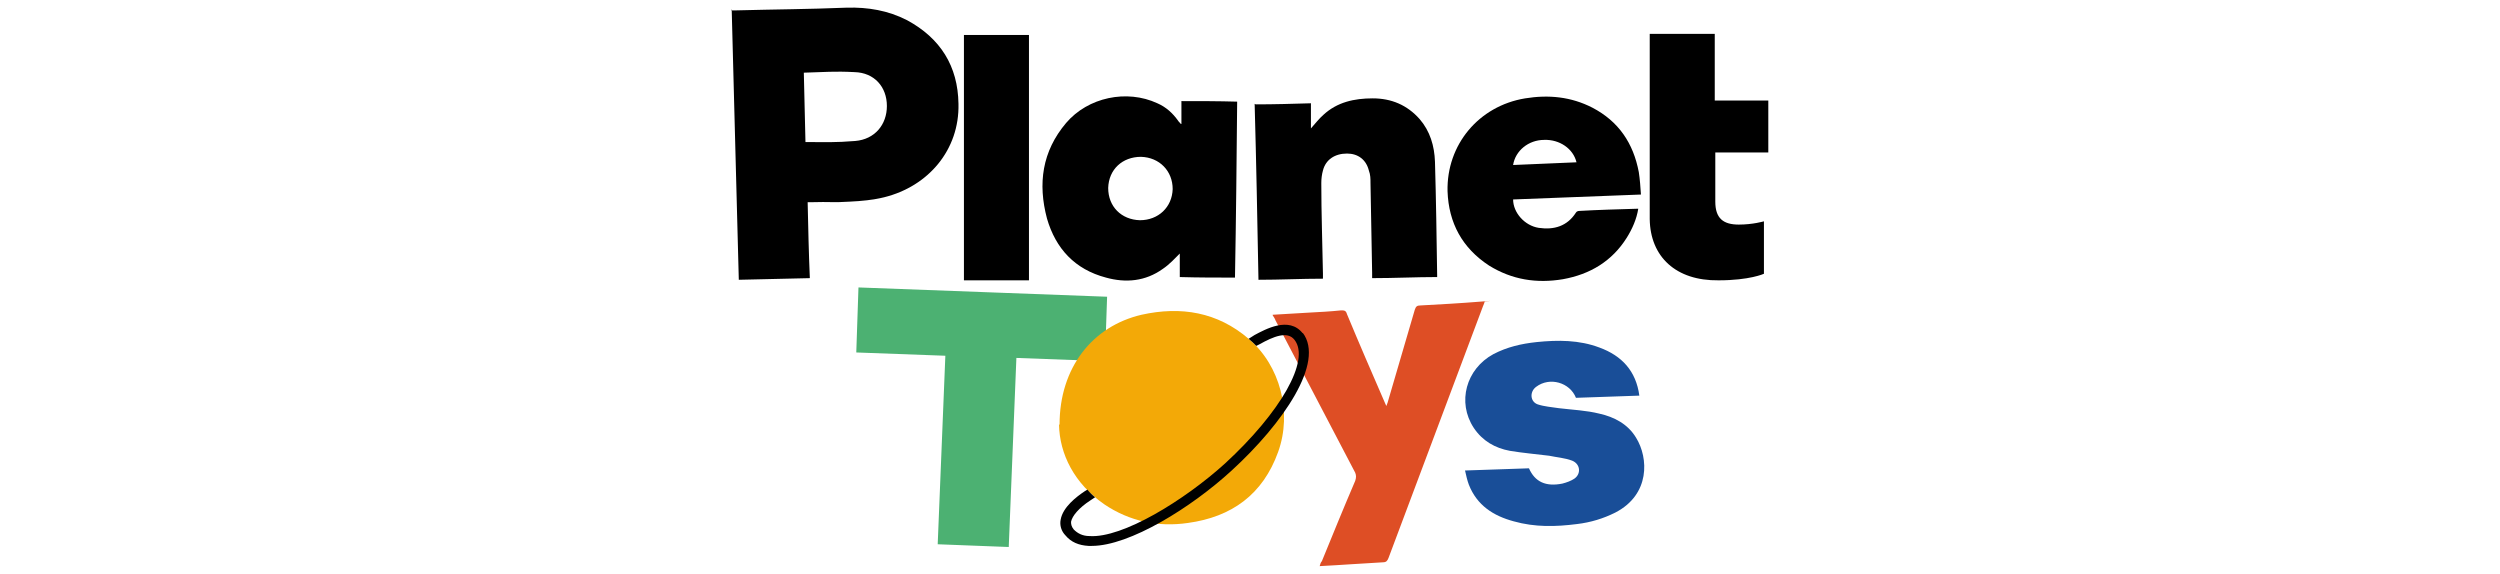
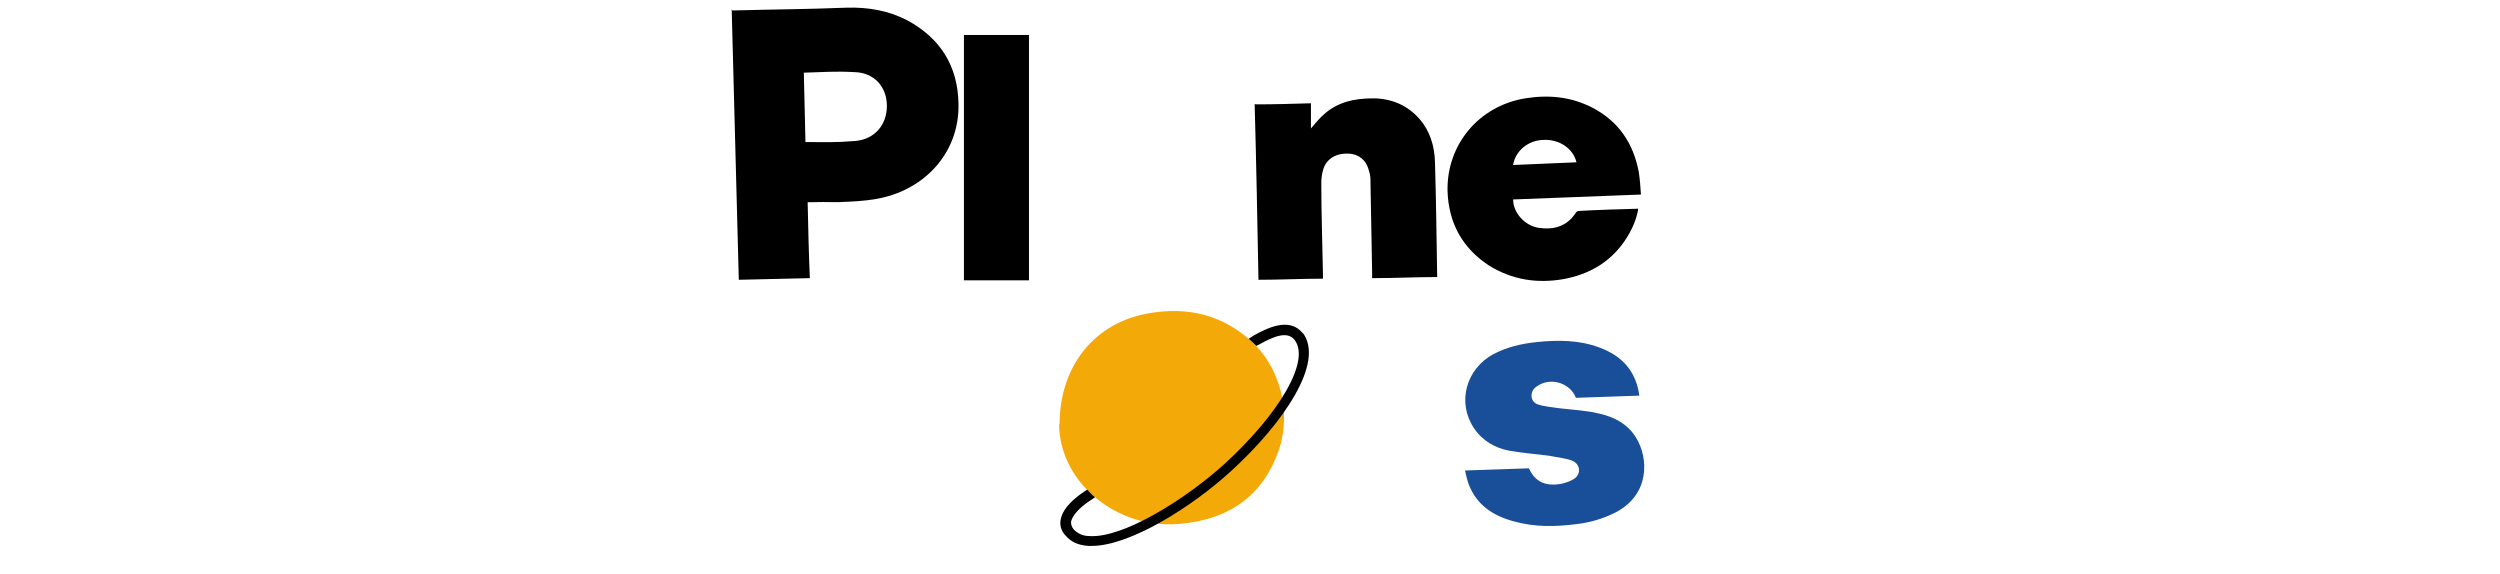
<svg xmlns="http://www.w3.org/2000/svg" id="Capa_1" viewBox="0 0 457.5 105">
  <defs>
    <style>      .st0 {        fill: #de4e25;      }      .st1 {        fill: #4cb172;      }      .st2 {        fill: #f3a907;      }      .st3 {        fill: #194e98;      }    </style>
  </defs>
  <g>
-     <path class="st1" d="M184.6,100.1c-4.4-.2-8.7-.3-13-.5.5-12.5.9-21.9,1.4-34.5-5.5-.2-10.9-.4-16.3-.6.1-4,.3-7.9.4-11.9,15.2.6,30.3,1.1,45.5,1.7-.1,3.9-.3,7.8-.4,11.8-5.4-.2-10.7-.4-16.2-.6-.5,12.6-.9,22-1.4,34.6Z" />
-     <path class="st0" d="M232.9,57.6c2.3-.1,4.5-.3,6.8-.4,1.9-.1,3.8-.2,5.7-.4.6,0,.9,0,1.1.7,2.2,5.3,4.5,10.6,6.8,15.9.1.2.2.5.4.9.2-.5.3-.8.4-1.2,1.6-5.5,3.2-10.9,4.8-16.4.2-.6.4-.8,1-.8,3.7-.2,7.3-.4,11-.7s.5,0,.8,0c-.1.3-.2.6-.3.8-5.8,15.4-11.5,30.7-17.3,46.1-.2.5-.4.8-1,.8-3.8.2-7.6.5-11.6.7.1-.4.2-.7.4-.9,2-4.9,4-9.8,6.1-14.7.2-.6.2-1,0-1.5-4.9-9.3-9.7-18.6-14.6-27.9-.1-.3-.3-.6-.5-.9Z" />
    <path class="st3" d="M268.1,86.1c4-.1,7.8-.3,11.7-.4,1.1,2.5,3.1,3.4,6.1,2.8.8-.2,1.6-.5,2.2-.9,1.3-.9,1.1-2.7-.4-3.3-1.3-.5-2.8-.6-4.2-.9-2.4-.3-4.8-.5-7.2-.9-2.7-.5-5-1.8-6.6-4.2-3.1-4.7-1.4-10.8,3.6-13.5,2.5-1.3,5.1-1.9,7.9-2.2,3.9-.4,7.8-.4,11.5,1,4.1,1.5,6.7,4.3,7.3,8.8-3.9.1-7.7.3-11.6.4,0,0,0,0,0,0-1.1-2.8-4.8-3.9-7.3-2-1.2.9-1.1,2.7.3,3.2,1.2.4,2.6.5,3.9.7,2.5.3,5,.4,7.4,1,2.7.6,5.2,1.9,6.7,4.4,2.3,3.7,2.6,10.4-3.8,13.7-2.2,1.1-4.5,1.8-7,2.1-3.9.5-7.7.6-11.6-.5-3.7-1-6.7-2.9-8.2-6.7-.3-.8-.5-1.7-.7-2.6Z" />
    <g>
      <path class="st2" d="M193.9,77.7c0-10.4,6-18,15-20.1,7.2-1.6,13.9-.5,19.6,4.4,5.8,4.9,8,13.5,5.4,20.7-2.8,7.8-8.5,11.9-16.5,13-5.5.8-10.7-.3-15.3-3.4-5.5-3.8-8.2-9.2-8.3-14.6Z" />
      <path d="M238.4,61c-2.5-3.2-6.9-.7-8.8.3l-1.1.7s0,0,0,0c.5.4.9.8,1.4,1.3l.6-.3c2.5-1.4,5.1-2.5,6.4-.8,2.9,3.7-2.5,13.2-12.7,22.6-7.5,6.8-18.8,13.7-24.8,13.3-1.3,0-2.2-.5-2.9-1.2-.4-.5-.5-.9-.5-1.4.2-1.1,1.5-2.6,3.5-3.9l.9-.6c-.5-.4-1-.9-1.4-1.4l-.5.3c-1.5,1-4,2.9-4.4,5.2-.2,1,.1,2.1.9,2.9,1,1.2,2.4,1.8,4.2,1.9.2,0,.4,0,.6,0,6.9,0,18.2-7,25.6-13.8,9.4-8.6,17.1-19.8,13-25.2Z" />
    </g>
  </g>
  <g>
    <path d="M133.8,1.9c.3,0,.6,0,.9,0,7.5-.2,12.8-.2,20.3-.5,3.8-.1,7.5.5,11,2.3,6.1,3.3,9.3,8.4,9.4,15.3.2,8.4-5.5,15.1-13.6,17.1-2,.5-4.2.7-6.3.8-3,.2-3.8,0-6.8.1-.3,0-.6,0-.9,0,.1,4.7.2,9.2.4,13.9-4.4.1-8.6.2-13,.3-.4-16.5-.9-32.9-1.3-49.5M147.1,13.3c.1,4.2.2,8.5.3,12.7,3.8,0,5.4.1,9.1-.2,3.6-.3,5.8-3,5.8-6.4,0-3.5-2.3-6.1-5.9-6.2-3.8-.2-5.4,0-9.3.1" />
-     <path d="M216.1,46.2c-1.1,1.1-2.1,2.2-3.3,3-3.2,2.3-6.8,2.6-10.4,1.6-5.7-1.5-9.2-5.3-10.8-10.8-1.7-6.4-.9-12.3,3.5-17.5,4-4.7,11.1-6.2,16.7-3.6,1.6.7,2.8,1.8,3.8,3.2.1.2.3.3.4.5,0,0,0,0,.2.1,0-1.4,0-2.8,0-4.2,3.4,0,6.8,0,10.2.1-.1,10.7-.2,21.4-.4,32.2-3.3,0-6.7,0-10.1-.1,0-1.5,0-3,0-4.4M208.6,40.3c3.4,0,5.9-2.4,6-5.7,0-3.3-2.4-5.8-5.8-5.9-3.4,0-5.9,2.3-6,5.7,0,3.4,2.4,5.8,5.8,5.9" />
    <path d="M229.8,19.1c3.4,0,6.7-.1,10.1-.2,0,1.5,0,3,0,4.6.8-.9,1.5-1.8,2.3-2.5,2.5-2.3,5.6-3,9-3,3.4,0,6.3,1.2,8.6,3.8,1.9,2.2,2.7,4.9,2.8,7.8.2,6.9.3,13.9.4,20.8,0,0,0,.2,0,.3-3.9,0-7.8.2-11.9.2,0-.3,0-.6,0-1-.1-5.5-.2-10.9-.3-16.4,0-.8,0-1.5-.3-2.3-.5-2-2-3.1-4-3.1-2.2,0-3.9,1.1-4.4,3.1-.2.7-.3,1.5-.3,2.3,0,5.5.2,11.1.3,16.6,0,.3,0,.6,0,.9-4,0-7.9.2-11.8.2-.2-10.7-.4-21.4-.7-32.2" />
    <path d="M300.3,35.6c-8,.3-15.7.6-23.4.9,0,2.4,2.1,4.8,4.7,5.2,2.8.4,5.2-.3,6.8-2.8.1-.2.4-.3.6-.3,3.5-.2,7.1-.3,10.6-.4,0,0,0,0,.2,0-.3,1.9-1.1,3.7-2.1,5.3-2.7,4.3-6.7,6.7-11.7,7.6-4.8.8-9.3.1-13.5-2.5-4.9-3.2-7.4-7.8-7.6-13.6-.2-8.5,5.7-15.6,14.2-17,4.3-.7,8.4-.3,12.3,1.7,4.8,2.5,7.5,6.5,8.5,11.8.2,1.3.3,2.7.4,4.2M276.8,30.2c3.9-.2,7.8-.3,11.7-.5-.6-2.5-3.1-4.2-5.9-4.1-2.9,0-5.3,2-5.7,4.6" />
    <rect x="176.4" y="6.4" width="11.9" height="44.9" />
-     <path d="M323.6,18.4h-9.8V6.2s-11.9,0-11.9,0v13.1s0,8,0,8v12.8c.1,6.9,4.8,11.3,12.6,11.2,5.7,0,8.3-1.2,8.3-1.2v-9.6s-2,.6-4.6.6c-2.8,0-4.3-1.1-4.3-4.2v-9c0,0,9.7,0,9.7,0v-9.5Z" />
  </g>
</svg>